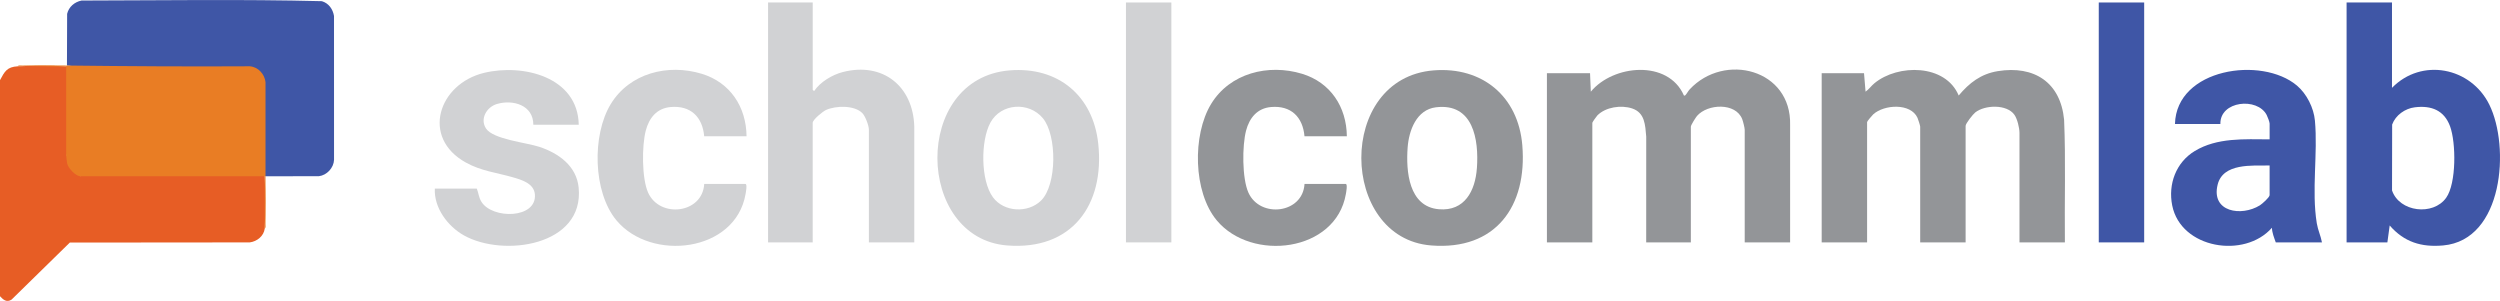
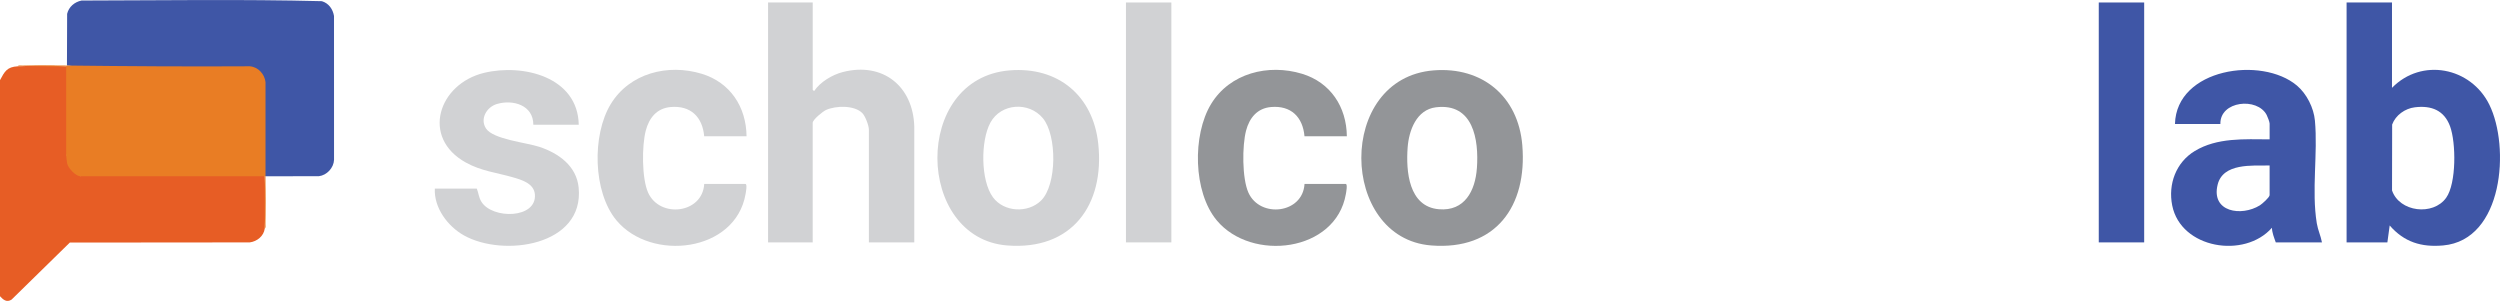
<svg xmlns="http://www.w3.org/2000/svg" width="224" height="27" viewBox="0 0 224 27" fill="none">
  <path d="M1.586 5.941C3.032 5.871 4.48 5.871 5.931 5.941L6.069 5.989V13.814L5.931 13.899L6.023 13.904C6.099 14.66 6.358 15.33 7.125 15.644L7.207 15.794L7.256 15.656H23.638L23.722 15.794C23.783 17.305 23.788 18.941 23.722 20.479C23.633 21.156 23.03 21.636 22.377 21.719L6.255 21.734L1.032 26.848C0.595 27.123 0.287 26.858 0 26.54V7.181C0.42 6.397 0.626 5.997 1.586 5.941Z" fill="#E75D25" />
-   <path d="M167.016 6.561L167.154 8.214C167.454 8.006 167.668 7.69 167.949 7.459C170.056 5.717 174.321 5.727 175.498 8.559C176.456 7.423 177.488 6.62 178.999 6.375C182.264 5.848 184.622 7.377 184.944 10.73C185.099 14.386 184.972 18.058 185.014 21.718H180.945V11.9C180.945 11.462 180.751 10.651 180.492 10.285C179.813 9.321 177.841 9.393 176.982 10.075C176.775 10.239 176.119 11.064 176.119 11.279V21.716H172.049V11.348C172.049 11.253 171.863 10.679 171.808 10.557C171.199 9.215 168.818 9.355 167.842 10.246C167.746 10.334 167.292 10.866 167.292 10.936V21.718H163.223V6.561H167.016Z" fill="#939598" />
-   <path d="M142.468 6.561L142.537 8.215C144.54 5.786 149.469 5.324 150.88 8.559C150.977 8.579 150.968 8.572 151.023 8.515C151.139 8.393 151.267 8.144 151.395 8.008C154.506 4.67 160.532 6.2 160.394 11.213V21.719H156.326V11.626C156.326 11.459 156.174 10.857 156.103 10.677C155.52 9.174 153.001 9.294 152.053 10.387C151.934 10.524 151.5 11.21 151.5 11.35V21.718H147.499L147.502 12.242C147.41 11.21 147.393 10.101 146.238 9.716C145.257 9.39 143.858 9.587 143.119 10.347C143.045 10.421 142.673 10.949 142.673 11.003V21.717H138.604V6.561H142.468Z" fill="#939598" />
-   <path d="M23.79 15.794L23.652 15.746V7.364C23.57 6.703 23.051 6.134 22.375 6.076C17.693 6.094 13.012 6.097 8.331 6.036C7.941 6.03 7.553 6.006 7.164 5.979C6.775 5.951 6.387 5.914 5.999 5.874L6.015 1.24C6.163 0.611 6.683 0.175 7.305 0.049C14.478 0.036 21.682 -0.078 28.839 0.106C29.454 0.292 29.82 0.81 29.927 1.43L29.93 14.315C29.904 15.037 29.289 15.7 28.575 15.787L23.79 15.794Z" fill="#3F56A6" />
+   <path d="M23.79 15.794L23.652 15.746V7.364C23.57 6.703 23.051 6.134 22.375 6.076C17.693 6.094 13.012 6.097 8.331 6.036C6.775 5.951 6.387 5.914 5.999 5.874L6.015 1.24C6.163 0.611 6.683 0.175 7.305 0.049C14.478 0.036 21.682 -0.078 28.839 0.106C29.454 0.292 29.82 0.81 29.927 1.43L29.93 14.315C29.904 15.037 29.289 15.7 28.575 15.787L23.79 15.794Z" fill="#3F56A6" />
  <path d="M5.999 5.872C11.436 5.936 16.922 5.972 22.379 5.939C23.127 5.995 23.705 6.63 23.79 7.354L23.79 15.794C23.79 17.228 23.806 18.666 23.79 20.1C23.79 20.216 23.834 20.406 23.719 20.478V15.792H7.206C6.783 15.792 6.097 15.055 6.015 14.64C5.99 14.519 5.93 13.995 5.93 13.897V5.94C4.503 6.002 3.004 5.857 1.585 5.94C1.657 5.826 1.846 5.871 1.963 5.87C3.305 5.852 4.657 5.855 5.997 5.87L5.999 5.872Z" fill="#E97D24" />
  <path d="M72.819 0.223V8.042C72.819 8.055 72.93 8.164 72.956 8.146C73.49 7.345 74.57 6.699 75.508 6.457C79.097 5.53 81.82 7.719 81.92 11.35V21.718H77.853V11.624C77.853 11.258 77.535 10.414 77.269 10.14C76.562 9.41 74.88 9.459 74.012 9.854C73.73 9.982 72.818 10.719 72.818 11.003V21.716H68.818V0.223H72.819Z" fill="#D1D2D4" />
  <path d="M51.856 11.177H47.787C47.787 9.424 45.969 8.886 44.515 9.321C43.598 9.595 42.98 10.662 43.551 11.518C44.196 12.488 47.156 12.771 48.324 13.156C50.041 13.723 51.652 14.86 51.847 16.801C52.373 22.028 45.093 23.076 41.559 21.086C40.108 20.268 38.878 18.62 38.96 16.896H42.719C42.883 17.293 42.884 17.666 43.13 18.07C44.097 19.656 48.11 19.614 47.926 17.413C47.844 16.43 46.729 16.108 45.94 15.882C44.475 15.46 43.126 15.331 41.742 14.565C37.697 12.327 39.289 7.513 43.374 6.528C46.858 5.686 51.775 6.883 51.856 11.179V11.177Z" fill="#D1D2D4" />
  <path d="M66.889 12.21H63.096C62.943 10.475 61.882 9.434 60.095 9.59C58.853 9.697 58.162 10.558 57.862 11.699C57.505 13.045 57.497 15.988 58.073 17.264C59.12 19.583 62.948 19.143 63.098 16.481H66.787C66.976 16.481 66.826 17.252 66.802 17.39C65.897 22.607 58.346 23.468 55.24 19.751C53.119 17.213 53.034 12.09 54.725 9.321C56.419 6.549 59.846 5.69 62.875 6.611C65.427 7.385 66.864 9.578 66.891 12.209L66.889 12.21Z" fill="#D1D2D4" />
  <path d="M120.676 12.21H116.883C116.729 10.475 115.669 9.434 113.882 9.59C112.649 9.697 111.948 10.565 111.649 11.699C111.292 13.045 111.284 15.988 111.86 17.264C112.907 19.583 116.735 19.143 116.885 16.481H120.574C120.763 16.481 120.613 17.252 120.589 17.39C119.686 22.595 112.144 23.482 109.026 19.751C106.9 17.208 106.827 12.098 108.512 9.321C110.196 6.549 113.646 5.694 116.662 6.611C119.214 7.385 120.651 9.578 120.678 12.209L120.676 12.21Z" fill="#939598" />
  <path d="M104.954 0.223H100.885V21.718H104.954V0.223Z" fill="#D1D2D4" />
  <path d="M192.118 0.223H188.049V21.718H192.118V0.223Z" fill="#3F56A6" />
  <path d="M223.047 9.384C221.392 6.018 216.98 5.15 214.323 7.87V0.223H210.254V21.718H213.909L214.116 20.202C215.409 21.688 216.948 22.168 218.906 21.992C224.312 21.51 224.904 13.159 223.047 9.384ZM219.179 17.718C218.007 19.363 214.984 19.004 214.326 17.064L214.337 11.159C214.645 10.318 215.49 9.719 216.375 9.613C217.849 9.434 218.997 9.88 219.526 11.317C220.064 12.779 220.102 16.422 219.178 17.718H219.179Z" fill="#3F56A6" />
  <path d="M207.585 20.008C207.103 17.055 207.689 13.764 207.417 10.807C207.312 9.661 206.68 8.404 205.804 7.666C202.646 5.002 195.006 6.127 194.877 11.108H198.946C198.897 9.028 202.263 8.696 203.095 10.304C203.174 10.455 203.358 10.933 203.358 11.074V12.486C201.094 12.478 198.66 12.314 196.648 13.534C194.967 14.553 194.247 16.502 194.631 18.415C195.408 22.28 201.107 23.207 203.564 20.409C203.582 20.869 203.759 21.293 203.909 21.718H208.047C207.938 21.122 207.686 20.622 207.585 20.008ZM203.357 17.481C203.357 17.683 202.677 18.278 202.483 18.399C200.832 19.421 198.097 19.008 198.7 16.548C199.18 14.591 201.804 14.85 203.357 14.828V17.481Z" fill="#3F56A6" />
  <path d="M98.402 12.867C97.938 8.565 94.796 5.951 90.46 6.306C81.708 7.025 82.038 21.343 90.233 21.992C96.033 22.452 98.996 18.37 98.402 12.866V12.867ZM93.276 17.974C92.102 19.123 89.95 19.012 88.968 17.676C87.853 16.157 87.86 12.613 88.737 10.992C89.682 9.245 92.185 9.084 93.44 10.59C94.711 12.116 94.716 16.563 93.276 17.974Z" fill="#D1D2D4" />
  <path d="M136.398 13.004C136.033 8.641 132.819 5.96 128.456 6.306C119.705 6.999 120 21.34 128.228 21.992C134.022 22.451 136.855 18.472 136.398 13.004ZM132.329 15.07C132.186 17.088 131.237 18.945 128.925 18.748C126.21 18.517 125.967 15.335 126.125 13.212C126.238 11.684 126.918 9.824 128.661 9.613C132.007 9.207 132.513 12.499 132.331 15.07H132.329Z" fill="#939598" />
</svg>